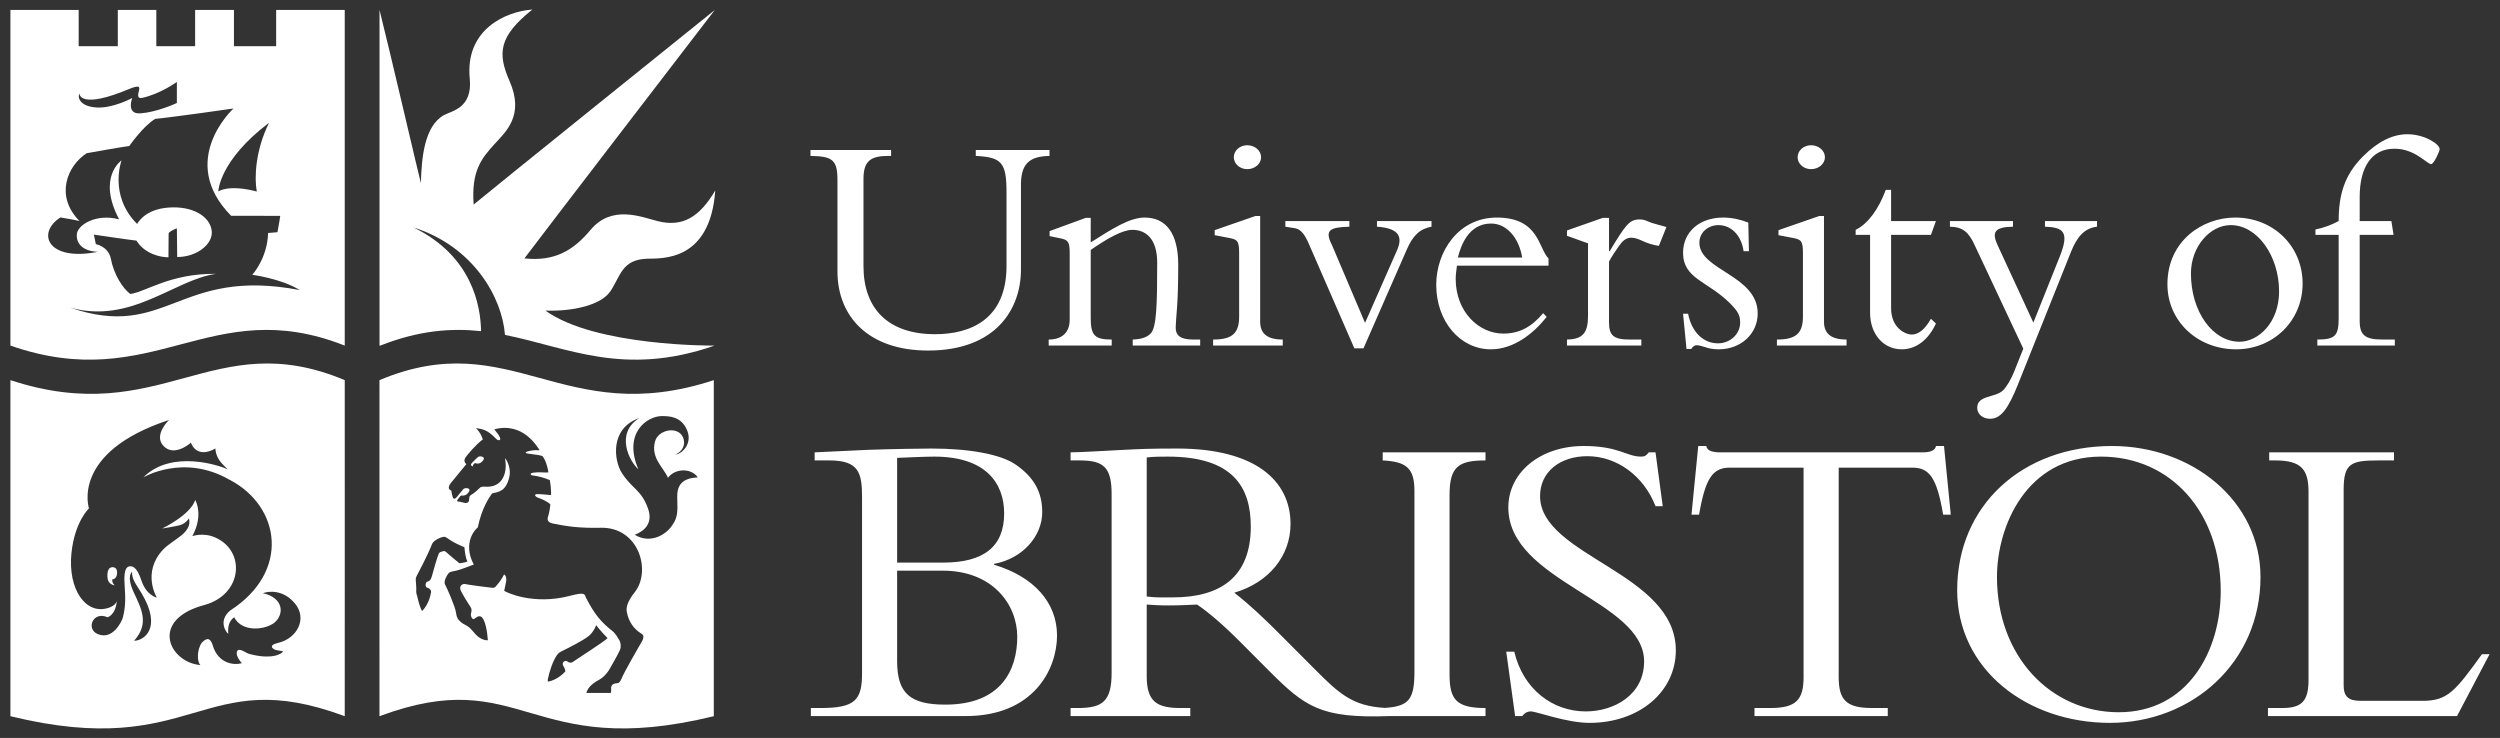
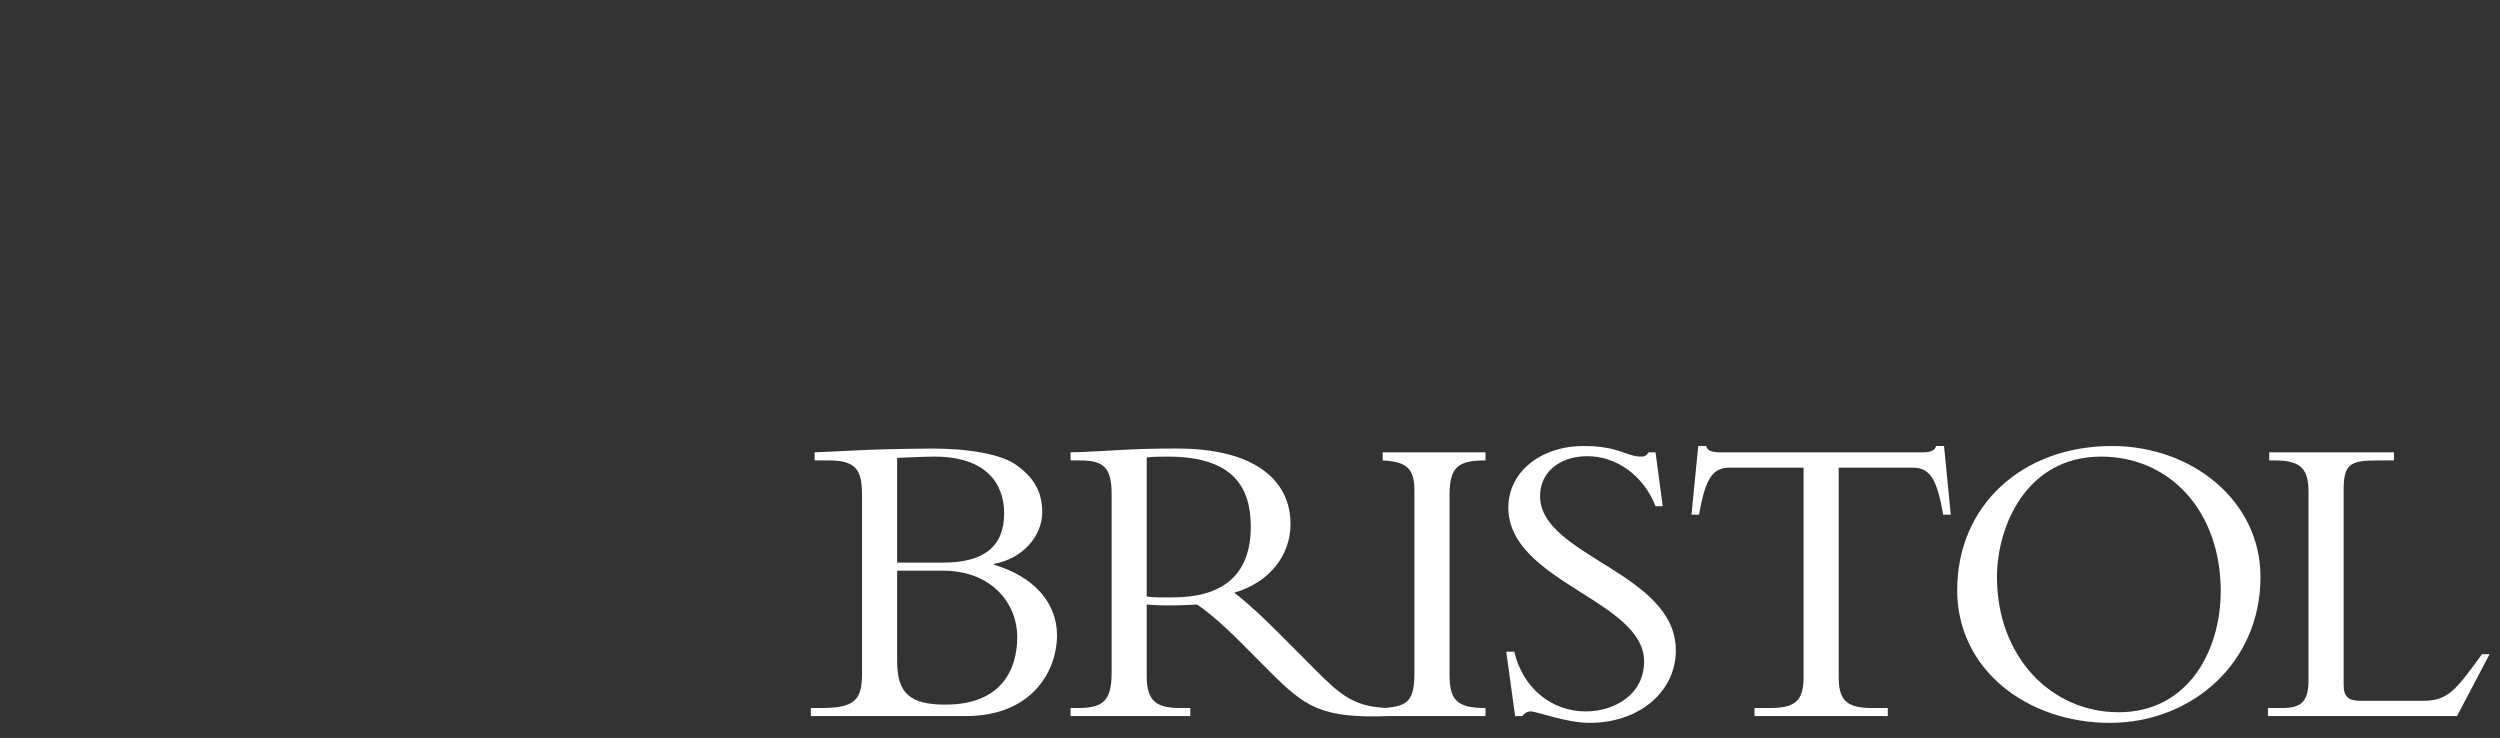
<svg xmlns="http://www.w3.org/2000/svg" width="166" height="49" viewBox="0 0 166 49" fill="none">
  <rect x="0" y="0" width="166" height="49" fill="#333333" stroke="none" />
  <path d="M59.569 37.892H62.603C65.889 37.892 67.546 40.117 67.546 42.284C67.546 44.479 66.479 46.787 62.772 46.787C60.412 46.787 59.569 46.027 59.569 43.888V37.892ZM57.24 44.703C57.24 46.478 56.789 47.013 54.488 47.013H53.841V47.547H64.12C68.642 47.547 70.187 44.423 70.187 42.199C70.187 40.004 68.642 38.286 66.003 37.497V37.441C67.884 37.103 69.204 35.612 69.204 34.008C69.204 32.656 68.642 31.697 67.491 30.883C66.479 30.15 64.317 29.783 61.845 29.783C61.311 29.783 59.177 29.812 57.632 29.869C56.818 29.897 54.88 30.01 54.093 30.036V30.572H55.077C57.041 30.572 57.24 31.416 57.24 33.021V44.703ZM59.569 30.403C60.272 30.375 61.425 30.319 62.042 30.319C65.496 30.319 66.676 32.12 66.676 34.091C66.676 36.288 65.328 37.356 62.632 37.356H59.569V30.403ZM77.883 39.666C77.236 39.666 76.815 39.693 76.142 39.61V30.375C76.647 30.319 77.013 30.319 77.546 30.319C81.874 30.319 83.052 32.346 83.052 34.964C83.052 38.342 81.003 39.666 77.883 39.666ZM98.637 30.572V30.036H91.812V30.572C93.383 30.656 93.919 31.077 93.919 32.598V44.592C93.919 46.422 93.57 46.898 91.964 47.004C89.821 46.891 88.912 46.047 87.375 44.509L85.158 42.284C83.839 40.961 82.997 40.171 81.957 39.356C84.26 38.68 85.691 36.906 85.691 34.795C85.691 31.923 83.361 29.783 78.164 29.783C76.337 29.783 75.776 29.812 74.624 29.869C73.473 29.924 71.759 30.036 71.086 30.036V30.572H71.703C73.332 30.572 73.811 31.077 73.811 32.824V44.676C73.811 46.563 73.219 47.013 71.563 47.013H71.086V47.547H79.036V47.013H78.389C76.815 47.013 76.142 46.59 76.142 44.902V40.143C76.591 40.171 76.956 40.201 77.574 40.201C78.333 40.201 78.782 40.171 79.485 40.143C80.16 40.594 81.144 41.41 82.379 42.65L84.232 44.509C86.66 46.944 87.696 47.714 92.27 47.547H98.637V47.013C96.699 47.013 96.25 46.45 96.25 44.789V32.852C96.25 30.967 96.867 30.572 98.637 30.572ZM100.547 43.269C101.138 45.775 103.102 47.238 105.293 47.238C107.176 47.238 109.169 46.14 109.169 43.916C109.169 39.862 100.153 38.624 100.153 33.698C100.153 31.36 102.288 29.615 105.154 29.615C107.511 29.615 107.989 30.319 108.973 30.319C109.198 30.319 109.309 30.262 109.478 30.036H109.927L110.405 33.612H109.927C109.141 31.586 107.344 30.291 105.406 30.291C103.552 30.291 102.26 31.36 102.26 32.937C102.26 36.935 111.275 38.006 111.275 43.184C111.275 45.943 108.832 47.998 105.546 47.998C104.001 47.998 102.036 47.238 101.642 47.238C101.39 47.238 101.192 47.379 101.08 47.547H100.604L100.014 43.269H100.547ZM122.089 44.959C122.089 46.478 122.594 47.013 124.307 47.013H125.348V47.547H116.499V47.013H117.54C119.252 47.013 119.757 46.478 119.757 44.959V31.051H114.871C113.748 31.051 113.242 31.697 112.819 34.175H112.314L112.763 29.615H113.296C113.327 29.783 113.438 29.897 113.607 29.952C113.775 30.01 113.973 30.036 114.168 30.036H127.677C128.072 30.036 128.493 29.952 128.549 29.615H129.082L129.532 34.175H129.025C128.606 31.697 128.1 31.051 126.977 31.051H122.089V44.959ZM150.097 38.314C150.097 33.247 145.547 29.615 140.238 29.615C134.256 29.615 129.957 33.584 129.957 39.186C129.957 44.452 134.594 47.998 140.097 47.998C145.547 47.998 150.097 44.001 150.097 38.314ZM147.456 39.243C147.456 43.239 145.266 47.293 140.687 47.293C136.164 47.293 132.599 43.579 132.599 38.314C132.599 34.935 134.563 30.319 139.508 30.319C144.142 30.319 147.456 34.008 147.456 39.243ZM163.146 47.547H150.592V47.013H151.517C152.809 47.013 153.286 46.59 153.286 45.155V32.683C153.286 31.191 152.838 30.572 151.069 30.572H150.676V30.036H158.961V30.572H157.921C156.096 30.572 155.618 30.769 155.618 32.514V45.492C155.618 46.252 155.927 46.535 156.742 46.535H160.869C162.526 46.535 163.031 45.887 164.803 43.438H165.308L163.146 47.547Z" fill="white" />
-   <path d="M31.942 21.989C31.921 20.351 31.366 17.002 27.456 15.101C31.426 16.365 33.337 19.729 33.531 22.238C37.701 23.071 41.402 25.037 47.41 22.961L47.43 22.948C47.43 22.948 39.524 23.02 36.218 20.623C37.926 20.687 39.891 20.3 40.536 19.331C41.221 18.299 41.293 17.233 42.984 17.178C43.934 17.147 47.156 17.388 47.494 12.646C46.464 14.39 45.346 15.111 43.66 14.68C42.584 14.406 40.619 13.579 39.214 15.262C38.054 16.65 36.809 17.372 34.822 17.157C35.617 16.08 47.462 0.664 47.462 0.664C47.462 0.664 32.288 12.872 31.45 13.583C31.289 11.354 31.955 10.536 32.845 9.557C33.575 8.755 34.843 7.67 33.833 5.38C33.019 3.528 33.125 2.409 35.348 0.633C33.576 0.762 30.872 1.956 31.192 5.218C31.386 7.188 29.993 7.359 29.485 7.64C28.164 8.373 27.992 10.504 27.948 12.162C27.799 11.623 25.877 3.34 25.2 0.66V22.948H25.251C27.826 21.931 29.968 21.776 31.942 21.989Z" fill="white" />
-   <path d="M69.686 9.958V10.354C68.29 10.376 67.791 10.939 67.791 12.276V17.912C67.791 20.5 66.145 23.276 61.626 23.276C57.648 23.276 55.607 21.002 55.607 18.016V11.921C55.607 10.585 55.232 10.376 53.816 10.354V9.958H59.168V10.354H58.981C57.836 10.354 57.335 10.668 57.335 11.879V17.682C57.335 20.5 58.981 22.191 62.084 22.191C64.437 22.191 66.833 21.21 66.833 17.661V12.797C66.833 10.793 66.521 10.439 64.791 10.354V9.958H69.686ZM72.424 21.126C72.424 22.274 72.694 22.546 73.818 22.546V22.943H69.633V22.546C70.548 22.546 71.028 22.045 71.028 21.231V16.847C71.028 16.075 70.944 15.928 70.403 15.824L69.694 15.679V15.344L72.09 14.468H72.424V16.095C73.818 15.219 74.984 14.446 76.006 14.446C77.421 14.446 78.234 15.49 78.234 17.577C78.234 20.355 78.088 20.897 78.067 21.712C78.047 22.274 78.38 22.546 79.234 22.546H79.692V22.943H75.213V22.546C75.817 22.525 76.171 22.379 76.4 22.15C76.797 21.753 76.838 20.229 76.838 17.453C76.838 15.782 76.026 15.261 75.193 15.261C74.526 15.261 73.506 15.845 72.424 16.597V21.126ZM82.82 9.644C83.32 9.644 83.737 9.999 83.737 10.439C83.737 10.877 83.32 11.232 82.82 11.232C82.321 11.232 81.925 10.877 81.925 10.439C81.925 9.999 82.321 9.644 82.82 9.644ZM83.675 21.357C83.675 22.087 84.07 22.546 85.174 22.546V22.943H80.551V22.546C81.821 22.546 82.279 22.128 82.279 21.022V16.827C82.279 16.012 82.175 15.908 81.634 15.803L80.655 15.616V15.281L83.362 14.342H83.675V21.357ZM89.93 23.131L86.911 16.2C86.597 15.47 86.327 15.219 85.994 15.156L85.347 15.052V14.677H89.598V15.052C88.326 15.093 87.931 15.261 88.43 16.242L90.639 21.44L92.763 16.618C93.138 15.762 92.95 15.156 91.43 15.052V14.677H95.052V15.052C94.263 15.198 93.803 15.657 93.408 16.576L90.535 23.131H89.93ZM102.822 17.64V17.16C102.136 16.471 102.198 14.446 99.386 14.446C96.845 14.446 95.366 16.701 95.366 18.914C95.366 21.335 96.949 23.194 98.99 23.194C100.511 23.194 101.822 22.15 102.698 21.043L102.468 20.793C101.678 21.732 100.865 22.15 99.824 22.15C98.179 22.15 96.658 20.688 96.658 18.518C96.658 18.246 96.7 17.953 96.742 17.64H102.822ZM96.803 17.098C97.283 15.156 98.324 14.843 99.013 14.843C100.011 14.843 100.844 15.74 101.074 17.098H96.803ZM106.839 21.42C106.839 22.274 107.152 22.546 108.192 22.546H108.985V22.943H104.047V22.546C105.11 22.525 105.444 22.087 105.444 20.98V16.158L104.047 15.657V15.302L106.422 14.468H106.839V16.68H106.881C107.922 14.969 108.172 14.572 108.859 14.572C109.11 14.572 109.172 14.592 109.567 14.76C109.776 14.843 110.15 14.926 110.651 15.073L110.15 16.325C109.768 16.27 109.396 16.157 109.047 15.991C108.819 15.887 108.568 15.782 108.317 15.782C107.942 15.782 107.713 16.032 107.506 16.325C107.235 16.701 107.005 17.056 106.839 17.37V21.42ZM112.089 20.834C112.338 22.087 113.129 22.797 114.067 22.797C114.899 22.797 115.546 22.17 115.546 21.42C115.546 20.98 115.442 20.709 114.879 20.145C113.399 18.664 111.755 18.518 111.755 16.784C111.755 15.407 112.839 14.446 114.42 14.446C114.983 14.446 115.567 14.572 116.087 14.78L116.129 16.68H115.774C115.629 15.616 114.94 14.947 114.108 14.947C113.421 14.947 112.839 15.427 112.839 16.117C112.839 17.953 116.711 18.267 116.711 20.814C116.711 22.17 115.587 23.194 114.129 23.194C113.735 23.194 113.442 23.131 113.213 23.047C112.984 22.984 112.818 22.922 112.651 22.922C112.525 22.922 112.401 23.006 112.296 23.172H111.984L111.755 20.834H112.089ZM120.257 9.644C120.758 9.644 121.175 9.999 121.175 10.439C121.175 10.877 120.758 11.232 120.257 11.232C119.759 11.232 119.362 10.877 119.362 10.439C119.362 9.999 119.759 9.644 120.257 9.644ZM121.112 21.357C121.112 22.087 121.508 22.546 122.611 22.546V22.943H117.987V22.546C119.258 22.546 119.715 22.128 119.715 21.022V16.827C119.715 16.012 119.612 15.908 119.07 15.803L118.093 15.616V15.281L120.8 14.342H121.112V21.357ZM128.546 14.677L128.214 15.595H125.569V20.459C125.569 21.773 126.507 22.213 126.943 22.213C127.401 22.213 127.818 21.858 128.214 21.168L128.546 21.481C128.047 22.566 127.234 23.194 126.276 23.194C125.047 23.194 124.173 22.17 124.173 20.772V15.595H123.215V15.261C124.027 14.864 124.736 13.903 125.214 12.609H125.569V14.677H128.546ZM136.785 16.993C137.41 15.407 137.014 15.093 135.785 15.052V14.677H139.242V15.052C138.388 15.156 137.909 15.74 137.515 16.721L133.974 25.573C133.348 27.118 132.869 27.806 132.142 27.806C131.641 27.806 131.287 27.494 131.287 27.076C131.287 26.22 132.495 26.429 133.016 25.908C133.245 25.677 133.557 25.135 133.723 24.717L134.347 23.152L131.121 16.283C130.725 15.427 130.35 15.073 129.475 15.052V14.677H133.662V15.052C132.39 15.073 132.246 15.448 132.662 16.325L135.015 21.42L136.785 16.993ZM143.917 18.873C143.917 21.314 145.895 23.194 148.477 23.194C150.957 23.194 152.893 21.294 152.893 18.83C152.893 16.346 150.957 14.446 148.416 14.446C146.249 14.446 143.917 15.991 143.917 18.873ZM145.478 18.161C145.478 16.367 146.749 14.947 148.123 14.947C149.873 14.947 151.331 16.973 151.331 19.352C151.331 21.44 149.936 22.692 148.707 22.692C146.916 22.692 145.478 20.688 145.478 18.161ZM158.932 15.595H156.683V21.314C156.683 22.274 157.058 22.546 158.224 22.546H159.016V22.943H153.872V22.546C155.08 22.546 155.287 22.274 155.287 21.106V15.595H153.746V15.239C154.329 15.115 154.829 14.926 155.287 14.677C155.287 12.943 155.663 11.629 156.891 10.396C157.911 9.374 158.891 8.914 159.848 8.914C161.015 8.914 161.993 9.583 161.993 9.895C161.993 10.062 161.599 10.897 161.432 10.897C161.14 10.897 160.369 9.875 158.995 9.875C157.495 9.875 156.683 11.065 156.683 13.089V14.677H158.787L158.932 15.595Z" fill="white" />
-   <path d="M17.05 12.715C16.877 11.789 16.964 9.96 17.866 8.151C14.537 10.67 14.494 12.715 14.494 12.715C14.494 12.715 15.138 12.22 17.05 12.715ZM15.503 7.204C15.503 7.204 11.465 7.785 10.305 7.894C9.506 8.366 8.588 9.691 8.588 9.691C8.588 9.691 7.642 9.83 5.752 10.175C4.438 11.034 3.647 13.038 5.279 14.674C4.763 14.566 4.763 14.566 4.013 14.437C2.402 15.471 3.153 17.387 6.504 16.72C5.559 16.687 5.086 16.225 5.097 15.622C5.076 14.965 6.353 14.147 7.91 14.566C6.428 11.757 8.071 10.648 8.071 10.648C8.071 10.648 7.202 12.968 9.103 14.868C9.275 14.588 9.843 13.803 11.444 13.77C13.038 13.738 14.04 14.524 14.064 15.428C14.085 16.225 13.076 17.065 11.766 17.065L11.745 15.161C11.745 15.161 11.318 15.314 11.197 15.483C11.198 15.571 11.185 17.086 11.185 17.086C10.67 17.086 9.618 16.871 9.06 15.977C8.63 15.934 6.235 15.578 6.235 15.578L6.364 16.213C6.364 16.213 7.202 16.353 7.363 17.193C7.558 18.209 8.136 19.141 8.651 19.519C9.65 19.4 11.304 18.14 14.344 18.184C11.552 18.571 8.716 21.563 4.635 20.422C11.121 22.64 11.787 17.711 19.906 19.26C18.639 18.485 16.75 18.248 16.75 18.248C16.75 18.248 17.759 17.15 17.801 15.471C17.93 15.463 18.102 15.45 18.424 15.418C18.532 14.879 18.607 14.332 18.607 14.332C18.607 14.332 16.835 14.33 15.348 14.33C11.728 10.659 15.503 7.204 15.503 7.204ZM6.44 7.139C7.46 7.193 8.7 6.558 8.781 6.504C8.781 6.504 8.351 7.592 9.317 7.527C10.367 7.456 11.574 6.918 11.744 6.838V5.438C11.651 5.507 10.628 6.231 9.468 6.493C9.044 6.589 9.188 6.213 9.231 5.998C9.275 5.783 9.303 5.607 8.544 5.922C5.44 7.214 5.279 6.332 5.279 6.224C5.151 6.375 5.206 7.074 6.44 7.139ZM22.89 0.66V22.948C13.944 19.417 10.217 26.263 0.692 22.948V0.66H5.224V3.066H7.823V0.66H10.38V3.066H12.956L12.957 0.66H15.534V3.066H18.337V0.66H22.89ZM31.428 30.975C31.428 30.975 31.322 30.923 31.523 30.754C31.548 30.733 31.587 30.78 31.705 30.781C31.862 30.783 31.945 30.729 32.077 30.569C32.275 30.329 31.861 30.237 31.727 30.353C31.58 30.479 31.475 30.61 31.348 30.726C31.348 30.726 31.136 30.915 31.428 30.975ZM39.086 42.235C38.732 42.525 37.636 43.08 37.362 43.209C37.089 43.338 37 43.417 36.798 43.817C36.551 44.307 36.315 45.195 36.379 45.259C37.055 45.153 37.539 44.581 37.539 44.581C37.539 44.581 37.549 44.441 37.399 44.204C37.275 44.008 37.517 43.795 37.668 43.919C37.783 44.014 37.941 44.033 38.038 43.951C38.135 43.87 40.246 42.525 40.341 42.369C39.913 41.944 39.584 41.513 39.584 41.513C39.584 41.513 39.44 41.944 39.086 42.235ZM30.837 36.335C29.935 35.969 29.734 35.725 29.565 35.651C29.415 35.588 28.794 35.852 28.69 36.12C28.41 36.841 27.787 38.02 27.696 38.188C27.648 38.277 27.594 38.381 27.605 38.5C27.615 38.617 27.651 39.08 27.64 39.188C27.629 39.309 27.646 39.43 27.689 39.544C27.732 39.651 27.787 40.113 28.024 40.576C28.55 40.049 28.627 39.272 28.593 39.425C28.593 39.429 28.76 39.141 28.34 39.01C28.222 38.974 28.24 38.662 28.368 38.623C28.524 38.575 28.603 38.532 28.679 38.253C28.754 37.971 29.038 36.966 29.131 36.772C29.145 36.742 29.171 36.691 29.223 36.668C29.305 36.631 29.391 36.605 29.479 36.59C29.519 36.584 29.595 36.627 29.617 36.651C29.761 36.796 30.505 37.401 30.505 37.401C30.505 37.401 30.837 37.369 31.041 37.283C30.913 37.078 30.859 36.583 30.837 36.335ZM29.928 32.083C29.928 32.083 29.613 32.471 29.968 32.568C29.976 32.681 30.02 32.904 30.064 33.02C30.123 33.176 30.225 33.126 30.339 32.995C30.451 32.867 30.633 32.621 30.765 32.48C30.886 32.351 31.307 32.397 31.136 32.657C31.024 32.829 30.935 32.875 30.789 32.907C30.675 32.932 30.641 32.834 30.515 33.005C30.384 33.183 30.244 33.307 30.475 33.307C30.596 33.307 30.826 33.42 30.979 33.395C31.123 33.373 31.138 33.279 31.154 33.15C31.17 33.014 31.144 32.937 31.295 32.854C31.488 32.746 31.772 32.487 31.858 32.396C31.957 32.291 32.084 32.315 32.213 32.315C32.341 32.315 32.964 32.391 33.335 31.834C33.596 31.441 33.625 30.905 33.528 30.421C33.705 30.598 33.943 31.157 33.818 31.68C33.594 32.612 33.137 32.664 32.674 32.761C32.48 33.036 31.986 33.741 31.724 35.023C31.611 35.098 30.676 36.001 31.458 37.486C31.257 37.551 30.663 37.806 30.312 37.886C30.076 37.939 29.878 37.952 29.782 38.066C29.675 38.194 29.428 38.615 29.557 38.825C29.648 38.974 30.233 40.285 30.282 40.69C30.33 41.093 30.476 41.189 30.621 41.32C30.782 41.465 30.886 41.458 31.111 41.627C31.34 41.798 31.529 42.107 31.74 42.272C31.965 42.45 32.218 42.531 32.395 42.514C32.351 41.858 32.212 41.212 32.008 40.997C31.796 40.774 31.53 41.093 31.466 41.109C31.401 41.126 31.311 41.063 31.272 40.884C31.232 40.698 31.401 40.544 31.24 40.302C31.02 39.969 30.813 39.627 30.621 39.276C30.411 38.865 30.766 38.756 30.854 38.776C31.064 38.825 32.319 38.995 32.513 39.01C32.706 39.027 32.813 39.059 32.9 38.962C33.165 38.663 33.318 38.445 33.472 38.139C33.753 38.349 33.56 38.753 33.479 39.231C33.56 39.301 35.38 40.221 37.883 39.554C38.928 39.276 38.809 39.496 38.908 39.688C39.515 40.867 39.945 41.323 40.665 41.902C40.879 42.072 41.03 42.353 41.126 42.514C41.223 42.675 41.246 42.963 41.17 43.149C41.072 43.381 40.513 44.385 40.417 44.527C40.235 44.796 39.997 45.022 39.794 45.13C39.16 45.469 39.003 45.773 38.933 46.011H40.559C40.559 46.011 40.597 45.925 40.578 45.722C40.551 45.437 40.809 45.389 40.89 45.372C40.97 45.357 41.115 45.421 41.244 45.114C41.486 44.537 42.431 42.928 42.511 42.784C42.592 42.638 42.887 42.249 42.597 42.079C42.05 41.755 41.727 41.225 41.62 40.63C41.577 40.394 41.603 40.004 42.135 39.339C43.273 37.918 42.425 34.99 39.891 35.043C38.453 35.074 37.654 34.952 36.718 34.764C36.376 34.696 36.316 34.51 36.39 34.301C36.465 34.087 36.538 33.658 36.54 33.483C36.294 33.256 35.917 33.117 35.735 33.052C35.538 32.983 35.44 32.825 35.639 32.81C35.837 32.795 36.589 32.875 36.589 32.875C36.589 32.875 36.616 32.471 36.508 31.879C36.138 31.721 35.748 31.616 35.348 31.567C35.235 31.553 35.135 31.426 35.423 31.384C35.8 31.331 36.143 31.39 36.411 31.373C36.428 31.341 36.283 30.587 36.016 30.283C35.832 30.227 35.733 30.201 35.09 30.124C34.865 30.098 34.854 30.033 35.005 29.984C35.179 29.928 35.469 29.871 35.832 29.895C35.692 29.703 34.757 27.994 32.819 28.507C33.036 28.774 33.142 28.898 33.206 29.081C33.264 29.244 33.091 29.297 32.932 29.129C32.319 28.483 31.997 28.499 31.603 28.426C31.861 28.677 31.973 28.927 32.062 29.177C31.619 29.492 30.99 30.243 30.901 30.389C30.733 30.665 30.967 30.814 30.967 30.814L29.928 32.083ZM42.452 27.756C40.471 28.451 40.763 30.592 41.297 31.416C41.996 32.493 42.586 32.514 43.032 33.779C43.38 34.766 42.758 35.281 42.145 35.507C43.193 36.153 44.273 35.485 44.659 34.839C45.371 33.888 44.565 32.653 45.325 32.009C45.529 31.836 45.872 31.718 46.334 31.696C45.872 31.04 44.788 31.114 44.354 31.728C44.047 31.018 43.188 30.397 43.499 29.296C43.703 28.575 44.842 28.305 45.272 28.898C45.506 29.222 45.539 29.856 44.852 30.179C45.282 30.147 46.098 29.403 45.539 28.392C45.147 27.68 44.487 27.627 43.951 27.627C42.974 27.627 41.352 28.747 42.388 31.163C41.791 30.631 40.826 28.774 42.452 27.756ZM47.396 25.241V47.556C35.089 50.559 34.734 44.003 25.197 47.556C25.198 47.845 25.193 25.238 25.197 25.241C33.96 21.559 37.375 28.534 47.396 25.241ZM8.768 37.971C8.768 37.971 8.378 38.225 8.866 39.299C9.354 40.37 9.959 41.368 8.905 42.546C9.503 42.553 10.808 41.764 9.412 39.41C9.091 38.868 8.744 38.493 8.768 37.971ZM7.448 38.476C7.77 38.455 7.811 38.058 7.752 37.85C7.684 37.605 7.275 37.574 7.176 37.887C7.079 38.197 7.163 38.497 7.163 38.497C7.244 38.797 7.579 38.881 7.609 38.851C7.422 38.684 7.473 38.588 7.448 38.476ZM7.757 39.901C7.68 40.848 7.138 40.989 7.138 40.989C6.191 40.553 5.684 41.746 6.478 42.097C7.485 42.544 8.1 41.24 8.16 40.999C8.329 40.315 8.346 39.832 8.269 38.723C8.205 37.777 8.437 37.634 8.592 37.608C8.749 37.582 9.072 37.569 9.394 38.554C9.718 39.54 10.415 39.682 10.415 39.682C10.415 39.682 9.405 38.034 10.81 36.513C11.464 35.807 12.795 35.404 12.549 34.414C12.549 34.414 12.343 34.769 11.942 34.873C11.542 34.977 10.765 35.093 10.765 35.093C10.765 35.093 12.628 34.212 12.963 33.201C12.963 33.201 13.546 34.173 12.77 35.599C12.77 35.599 13.508 35.334 14.304 35.694C16.331 36.594 16.115 39.488 13.551 40.178C9.901 41.159 11.227 43.989 13.316 44.162C13.093 44.02 13.042 43.167 13.409 42.66C13.591 42.496 13.919 42.166 14.127 42.861C14.494 44.086 15.565 44.186 16.062 44.033C15.932 43.922 15.688 43.549 15.718 43.334C15.779 42.906 16.314 43.351 16.508 43.407C17.946 43.815 18.71 43.458 18.792 43.243C18.471 43.177 18.526 43.212 18.323 43.161C18.133 43.114 17.763 42.85 18.455 42.691C19.725 42.4 20.424 41.087 19.588 40.075C18.789 39.109 17.783 39.257 17.456 39.39C18.833 39.687 18.902 40.797 18.2 41.362C17.589 41.823 16.069 42.006 15.549 40.985C15.221 41.222 15.107 41.603 15.162 42.079C15.025 42.026 14.448 41.205 15.304 40.525C19.276 37.958 18.635 33.646 15.274 31.871L15.232 31.853C12.183 30.097 9.515 31.7 9.515 31.7C11.401 29.807 14.658 30.933 15.128 31.168C15.128 31.168 14.752 30.841 14.553 30.541C14.295 30.153 14.304 29.781 14.304 29.781C13.011 30.505 12.678 29.394 12.678 29.394C12.678 29.394 11.557 30.405 10.83 29.583C10.195 28.862 11.224 27.885 11.224 27.885C4.663 30.044 5.907 33.758 5.907 33.758C5.907 33.758 4.957 34.632 4.743 36.74C4.502 39.134 5.693 40.837 7.179 40.369C7.52 40.262 7.689 40.099 7.755 39.92L7.757 39.901ZM22.891 25.241C22.895 25.238 22.89 47.845 22.891 47.556C13.354 44.003 13 50.559 0.692 47.556V25.241C10.712 28.534 14.128 21.559 22.891 25.241Z" fill="white" />
</svg>